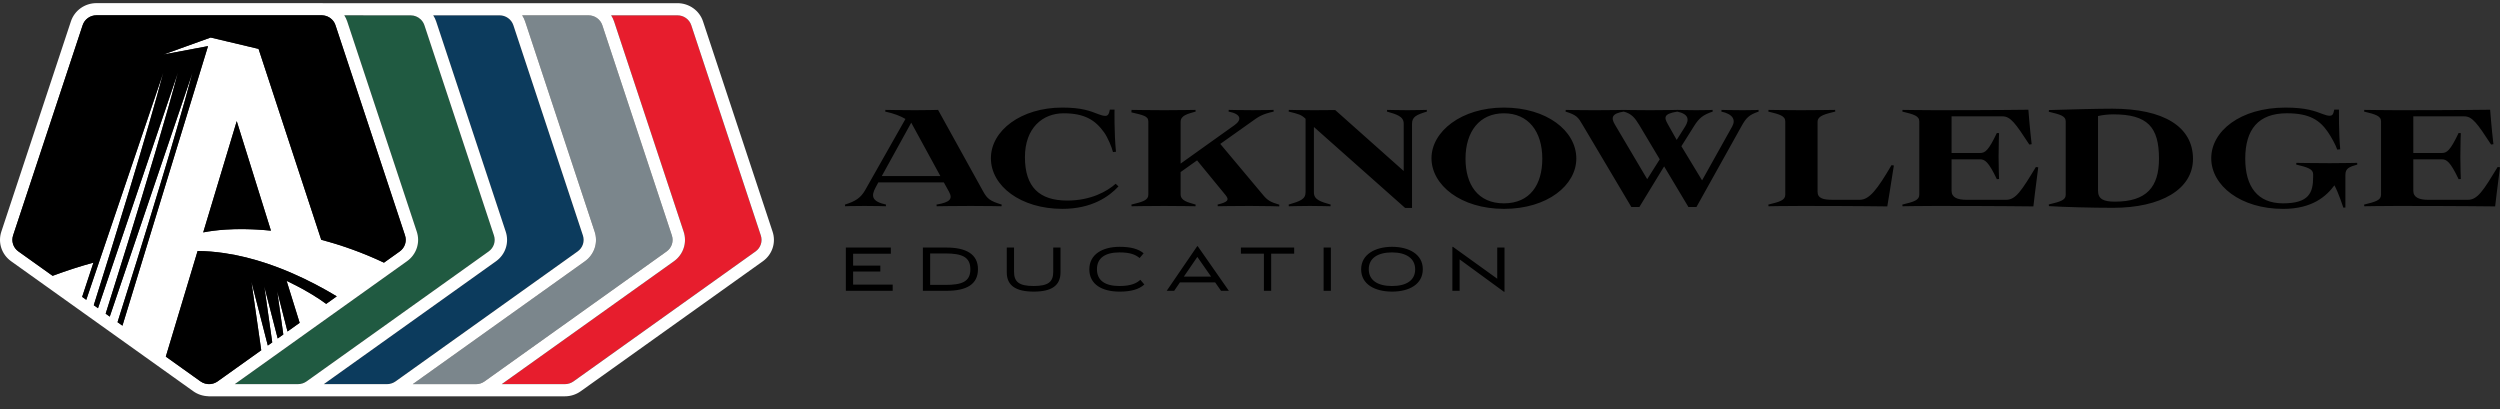
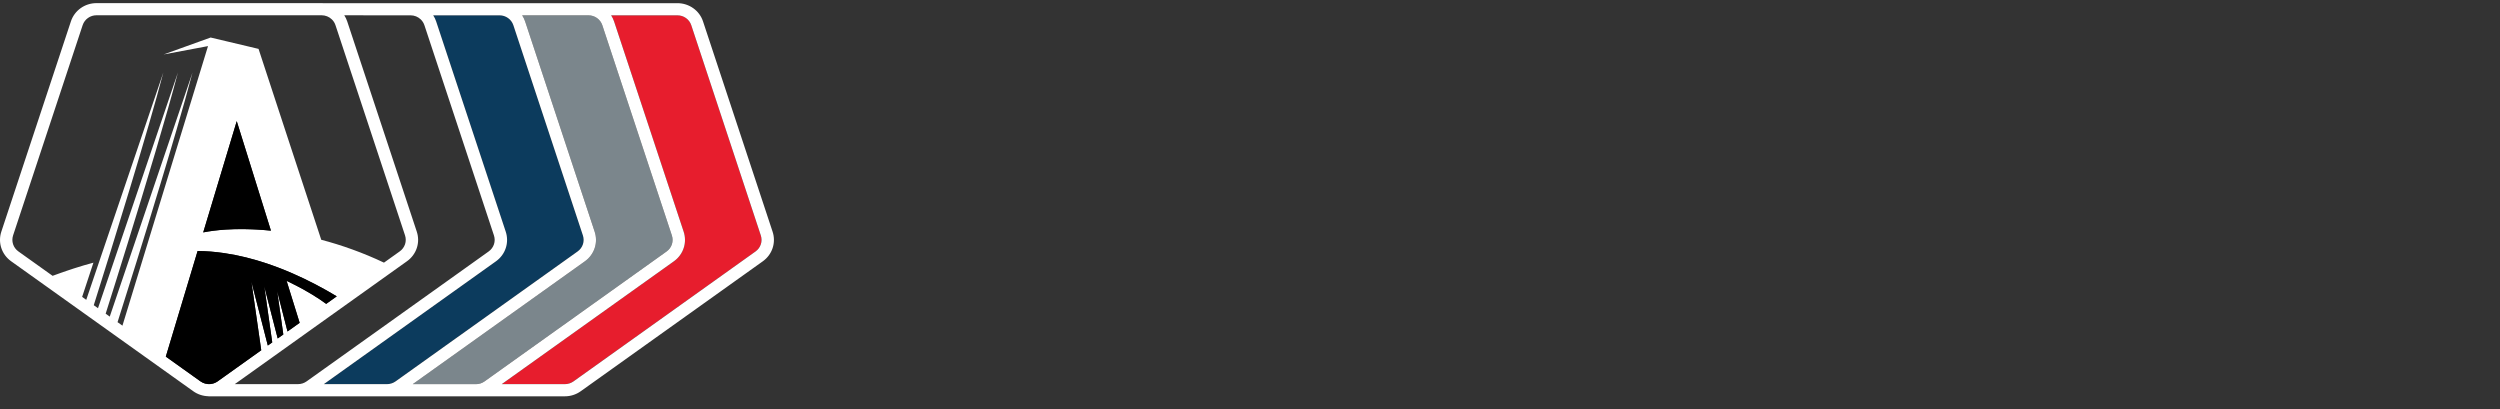
<svg xmlns="http://www.w3.org/2000/svg" width="220" height="36" viewBox="0 0 220 36" fill="none">
  <rect x="0" y="0" width="220" height="36" fill="#333333" stroke="none" />
  <g clip-path="url(#clip0_2981_24308)">
    <g clip-path="url(#clip1_2981_24308)">
      <path d="M60.161 20.392C60.48 21.354 60.133 22.399 59.301 22.993L44.15 33.805H49.701C49.969 33.806 50.235 33.727 50.462 33.565L54.302 30.824L54.881 30.41L55.271 30.132C55.43 30.018 55.591 29.904 55.75 29.79L56.245 29.438C56.368 29.35 56.491 29.263 56.614 29.175L57.683 28.412C58.461 27.856 59.239 27.301 60.017 26.745L60.949 26.081C62.332 25.093 63.716 24.106 65.1 23.118L66.487 22.127C66.706 21.971 66.868 21.751 66.952 21.499C67.036 21.246 67.036 20.974 66.953 20.722L60.833 2.217C60.749 1.964 60.586 1.744 60.368 1.588C60.149 1.432 59.885 1.348 59.615 1.348H53.779C53.888 1.513 53.976 1.693 54.039 1.886L60.161 20.392Z" fill="#E71D2D" />
      <path d="M42.634 33.565L46.474 30.824L47.053 30.41L47.442 30.132C47.602 30.018 47.763 29.904 47.922 29.79L48.417 29.438C48.539 29.35 48.663 29.263 48.785 29.175L49.854 28.412C50.633 27.856 51.411 27.301 52.189 26.745L53.12 26.081C54.503 25.093 55.888 24.106 57.271 23.118L58.659 22.127C58.877 21.971 59.04 21.751 59.124 21.499C59.207 21.246 59.208 20.974 59.125 20.722L53.004 2.217C52.921 1.964 52.758 1.744 52.539 1.588C52.321 1.432 52.057 1.348 51.787 1.348H45.951C46.059 1.513 46.147 1.693 46.211 1.886L52.333 20.39C52.651 21.352 52.305 22.398 51.473 22.992L36.322 33.803H41.873C42.139 33.806 42.407 33.726 42.634 33.565Z" fill="#7B868C" />
      <path d="M51.298 20.722L45.176 2.217C45.092 1.964 44.93 1.744 44.711 1.588C44.492 1.432 44.229 1.348 43.958 1.348H38.123C38.231 1.513 38.319 1.693 38.383 1.886L38.427 2.022L44.504 20.39C44.823 21.352 44.477 22.398 43.644 22.992L28.993 33.446L28.493 33.803H34.044C34.312 33.805 34.578 33.726 34.806 33.563L38.645 30.822L39.224 30.409L39.614 30.131C39.773 30.017 39.934 29.903 40.094 29.789L40.589 29.436C40.711 29.348 40.835 29.262 40.957 29.173L42.026 28.411C42.804 27.856 43.582 27.3 44.361 26.744L45.292 26.08C46.675 25.092 48.06 24.104 49.443 23.116L50.831 22.126C51.05 21.971 51.214 21.751 51.297 21.499C51.382 21.246 51.382 20.974 51.298 20.722Z" fill="#0C3B5D" />
-       <path d="M43.469 20.722L37.502 2.685L37.347 2.218C37.283 2.024 37.171 1.849 37.023 1.706C36.784 1.477 36.463 1.349 36.13 1.349H30.297C30.404 1.513 30.491 1.691 30.554 1.884L30.6 2.024L31.742 5.475L32.096 6.543L36.678 20.389C36.996 21.351 36.65 22.396 35.817 22.99L27.372 29.017L26.446 29.678L21.163 33.448L20.66 33.806H26.217C26.485 33.808 26.751 33.729 26.979 33.566L27.588 33.132L28.513 32.471L30.819 30.827L31.397 30.413L31.787 30.135C31.946 30.021 32.107 29.907 32.267 29.793L32.762 29.441C32.884 29.353 33.008 29.266 33.13 29.178L34.199 28.415C34.977 27.86 35.755 27.304 36.534 26.748L37.465 26.084C38.848 25.096 40.233 24.109 41.616 23.121L43.004 22.13C43.222 21.974 43.385 21.753 43.469 21.5C43.553 21.247 43.553 20.975 43.469 20.722Z" fill="#205A41" />
      <path d="M67.989 20.392L61.867 1.887C61.714 1.419 61.413 1.012 61.008 0.723C60.603 0.434 60.115 0.279 59.615 0.279H28.413C28.375 0.278 28.338 0.275 28.301 0.275H8.492C7.463 0.275 6.556 0.921 6.239 1.883L0.117 20.387C-0.201 21.349 0.145 22.395 0.978 22.989L17.004 34.426C17.394 34.705 17.861 34.859 18.342 34.869C18.342 34.87 18.342 34.873 18.341 34.875H49.709C50.211 34.875 50.693 34.721 51.101 34.431L67.128 22.994C67.533 22.705 67.835 22.298 67.99 21.831C68.145 21.363 68.145 20.859 67.989 20.392ZM39.804 1.348H43.958C44.512 1.348 45.004 1.699 45.176 2.217L51.297 20.722C51.381 20.974 51.381 21.246 51.297 21.499C51.214 21.751 51.051 21.971 50.832 22.127L49.444 23.118C48.061 24.106 46.676 25.093 45.293 26.081L44.362 26.745C43.584 27.301 42.805 27.856 42.027 28.412L40.958 29.175C40.836 29.263 40.712 29.35 40.59 29.438L40.095 29.79C39.935 29.904 39.775 30.018 39.615 30.132L39.225 30.41L38.647 30.824L34.807 33.565C34.586 33.722 34.319 33.806 34.046 33.805H28.495L28.994 33.448L43.645 22.994C44.051 22.705 44.353 22.298 44.507 21.83C44.662 21.363 44.661 20.859 44.506 20.392L38.427 2.024L38.382 1.887C38.319 1.694 38.229 1.513 38.122 1.349H39.804V1.348ZM31.976 1.348H36.13C36.471 1.348 36.789 1.481 37.022 1.705C37.168 1.845 37.281 2.018 37.347 2.217L37.502 2.683L43.469 20.722C43.553 20.974 43.553 21.246 43.469 21.499C43.385 21.751 43.222 21.971 43.003 22.127L41.616 23.118C40.231 24.106 38.848 25.093 37.465 26.081L36.533 26.745C35.755 27.301 34.977 27.856 34.199 28.412L33.13 29.175C33.008 29.263 32.884 29.35 32.761 29.438L32.266 29.79C32.107 29.904 31.946 30.018 31.787 30.132L31.397 30.41L30.818 30.824L28.513 32.468L27.588 33.129L26.978 33.563C26.757 33.721 26.491 33.805 26.217 33.803H20.66L21.163 33.445L26.446 29.675L27.371 29.014L35.817 22.987C36.222 22.699 36.524 22.292 36.679 21.824C36.834 21.357 36.833 20.853 36.677 20.386L32.096 6.54L31.742 5.472L30.6 2.021L30.554 1.881C30.49 1.69 30.402 1.51 30.297 1.346H31.976V1.348ZM10.775 28.658L10.344 28.35C11.188 25.694 12.706 20.863 14.136 16.128C14.32 15.516 14.504 14.905 14.685 14.302C14.8 13.917 14.912 13.536 15.025 13.159C15.196 12.582 15.363 12.015 15.524 11.46C16.082 9.541 16.577 7.784 16.942 6.379L15.121 11.747L13.888 15.385L9.658 27.862L9.298 27.605C10.344 24.306 12.112 18.645 13.611 13.589C13.65 13.457 13.69 13.325 13.729 13.194C14.495 10.605 15.183 8.198 15.657 6.38L8.623 27.123L8.251 26.858C9.934 21.53 13.023 11.554 14.373 6.38L7.59 26.385L7.228 26.127L8.221 23.115C7.137 23.402 5.882 23.806 4.629 24.273L1.617 22.124C1.398 21.968 1.235 21.748 1.152 21.496C1.068 21.243 1.068 20.971 1.151 20.719L7.274 2.212C7.358 1.96 7.521 1.74 7.739 1.583C7.958 1.427 8.221 1.343 8.492 1.343H28.303C28.637 1.344 28.959 1.472 29.198 1.702C29.346 1.843 29.457 2.018 29.52 2.211L29.677 2.682L30.818 6.133L31.173 7.201L35.644 20.716C35.727 20.968 35.727 21.24 35.644 21.493C35.56 21.745 35.397 21.965 35.178 22.121L33.79 23.112C31.946 22.237 30.032 21.559 28.27 21.1L25.12 11.519L24.769 10.448L24.566 9.831L23.635 6.993L23.284 5.923L22.752 4.302L19.845 3.612H19.843L18.537 3.302L14.399 4.791L18.305 4.057L16.183 10.989L15.664 12.68L14.929 15.08L14.379 16.877L10.775 28.658ZM23.327 20.251C22.703 20.198 22.077 20.168 21.451 20.161C20.889 20.155 20.357 20.17 19.855 20.202C19.843 20.204 19.831 20.204 19.818 20.204C19.102 20.251 18.452 20.336 17.883 20.448L20.321 12.36L20.833 10.658L21.596 13.101L22.623 16.391L23.842 20.296L23.327 20.251ZM17.645 33.56L14.591 31.381L16.778 24.118L17.323 22.307L17.389 22.085C18.166 22.092 18.938 22.158 19.701 22.269C19.719 22.272 19.736 22.275 19.755 22.276C20.07 22.323 20.385 22.378 20.697 22.439C21.978 22.693 23.224 23.066 24.405 23.513C24.856 23.683 25.297 23.863 25.728 24.051C27.167 24.677 28.488 25.387 29.636 26.077L28.705 26.741C27.967 26.198 27.073 25.656 26.09 25.145C25.807 24.998 25.516 24.853 25.221 24.712L26.37 28.408L26.092 28.607L25.301 29.17L24.393 25.628L24.933 29.433L24.438 29.786L23.259 25.21L23.958 30.129L23.569 30.407L22.125 24.793L22.99 30.821L20.685 32.466L19.759 33.127L19.246 33.493L19.15 33.562C19.131 33.575 19.113 33.586 19.094 33.598C18.919 33.71 18.719 33.778 18.511 33.796C18.209 33.822 17.9 33.743 17.645 33.56ZM36.32 33.805L51.471 22.994C51.876 22.705 52.178 22.298 52.333 21.83C52.487 21.363 52.487 20.859 52.331 20.392L46.211 1.887C46.147 1.694 46.057 1.513 45.951 1.349H51.786C52.34 1.349 52.832 1.7 53.004 2.218L59.126 20.723C59.209 20.976 59.209 21.248 59.126 21.5C59.042 21.753 58.879 21.973 58.66 22.129L57.273 23.12C55.889 24.107 54.505 25.095 53.122 26.083L52.19 26.747C51.412 27.303 50.634 27.858 49.856 28.414L48.786 29.176C48.664 29.265 48.541 29.351 48.418 29.439L47.923 29.792C47.764 29.906 47.603 30.02 47.444 30.134L47.054 30.412L46.475 30.825L42.635 33.566C42.414 33.724 42.147 33.808 41.874 33.806H36.32V33.805ZM66.489 22.127L65.101 23.118C63.718 24.106 62.333 25.093 60.95 26.081L60.019 26.745C59.24 27.301 58.462 27.856 57.684 28.412L56.615 29.175C56.493 29.263 56.369 29.35 56.247 29.438L55.752 29.79C55.592 29.904 55.431 30.018 55.272 30.132L54.882 30.41L54.304 30.824L50.464 33.565C50.242 33.722 49.976 33.806 49.702 33.805H44.151L59.302 22.994C59.708 22.705 60.01 22.298 60.164 21.83C60.319 21.363 60.318 20.859 60.163 20.392L54.039 1.887C53.976 1.694 53.886 1.513 53.779 1.349H59.615C60.169 1.349 60.661 1.7 60.832 2.218L66.954 20.723C67.124 21.24 66.937 21.808 66.489 22.127Z" fill="white" />
      <path d="M24.406 23.515C23.222 23.069 21.978 22.694 20.697 22.44C20.385 22.378 20.071 22.325 19.755 22.278C19.736 22.275 19.72 22.272 19.701 22.27C18.938 22.159 18.166 22.094 17.39 22.086L17.323 22.308L16.778 24.119L14.591 31.383L17.645 33.562C17.895 33.74 18.202 33.823 18.51 33.796C18.714 33.778 18.913 33.712 19.093 33.598C19.111 33.586 19.13 33.575 19.149 33.562L19.244 33.493L19.758 33.127L20.683 32.466L22.989 30.821L22.124 24.793L23.567 30.407L23.957 30.129L23.258 25.21L24.437 29.786L24.932 29.433L24.392 25.628L25.3 29.17L26.09 28.607L26.369 28.408L25.22 24.712C25.517 24.853 25.806 24.998 26.089 25.145C27.071 25.656 27.966 26.198 28.704 26.741L29.635 26.077C28.487 25.387 27.166 24.677 25.727 24.051C25.297 23.864 24.856 23.683 24.406 23.515ZM19.854 20.204C20.354 20.172 20.888 20.157 21.449 20.163C22.249 20.171 23.047 20.218 23.843 20.301L22.623 16.396L21.596 13.106L20.833 10.662L20.321 12.364L17.883 20.453C18.452 20.34 19.102 20.257 19.819 20.208C19.831 20.204 19.843 20.204 19.854 20.204Z" fill="black" />
-       <path d="M35.641 20.717L31.17 7.202L30.816 6.134L29.674 2.683L29.517 2.212C29.454 2.019 29.343 1.845 29.196 1.703C28.982 1.498 28.703 1.373 28.405 1.349C28.369 1.346 28.335 1.345 28.3 1.345H8.492C7.937 1.345 7.446 1.696 7.275 2.214L1.153 20.717C1.069 20.97 1.069 21.242 1.153 21.494C1.236 21.747 1.399 21.967 1.618 22.123L4.631 24.271C5.884 23.806 7.138 23.401 8.223 23.113L7.23 26.125L7.592 26.384L14.373 6.38C13.024 11.554 9.934 21.53 8.252 26.858L8.625 27.123L15.657 6.38C15.183 8.198 14.495 10.605 13.729 13.194C13.691 13.325 13.652 13.457 13.612 13.589C12.111 18.645 10.342 24.306 9.298 27.605L9.659 27.862L13.889 15.385L15.121 11.747L16.941 6.382C16.574 7.786 16.081 9.543 15.522 11.463C15.361 12.018 15.194 12.585 15.024 13.162C14.913 13.539 14.8 13.92 14.684 14.305C14.503 14.908 14.32 15.519 14.134 16.131C12.705 20.865 11.187 25.697 10.342 28.353L10.774 28.661L14.38 16.879L14.931 15.081L15.666 12.682L16.184 10.991L18.307 4.059L14.401 4.792L18.539 3.303L19.845 3.613H19.846L22.753 4.303L23.286 5.925L23.637 6.994L24.568 9.833L24.771 10.45L25.122 11.521L28.269 21.105C30.031 21.564 31.943 22.241 33.789 23.116L35.177 22.126C35.395 21.969 35.558 21.748 35.641 21.495C35.725 21.242 35.725 20.97 35.641 20.717ZM77.47 23.376V23.895H75.074V25.046H78.556V25.589H74.435V21.784H78.395V22.326H75.074V23.375H77.47V23.376ZM86.061 23.688C86.061 25.028 85.05 25.59 83.306 25.59H81.214V21.785H83.306C85.019 21.785 86.061 22.37 86.061 23.688ZM81.853 25.071H83.182C84.641 25.071 85.392 24.796 85.392 23.698C85.392 22.632 84.691 22.302 83.182 22.302H81.853V25.071ZM90.974 25.662C89.409 25.662 88.596 25.144 88.596 23.974V21.785H89.235V23.907C89.235 24.797 89.663 25.168 90.96 25.168C92.256 25.168 92.685 24.802 92.685 23.919V21.785H93.324V23.963C93.327 25.133 92.538 25.662 90.974 25.662ZM98.511 22.212C97.25 22.212 96.531 22.712 96.531 23.688C96.531 24.688 97.252 25.169 98.511 25.169C99.56 25.169 100.044 24.907 100.349 24.621L100.703 25.036C100.225 25.463 99.537 25.663 98.523 25.663C97.003 25.663 95.861 25.042 95.861 23.702C95.861 22.384 97.015 21.72 98.523 21.72C99.486 21.72 100.156 21.89 100.64 22.287L100.286 22.708C99.921 22.407 99.472 22.212 98.511 22.212ZM106.935 24.852H103.832L103.329 25.589H102.671L105.352 21.668H105.402L108.139 25.589H107.45L106.935 24.852ZM104.18 24.34H106.576L105.366 22.608L104.18 24.34ZM109.202 21.785H113.888V22.322H111.864V25.59H111.224V22.322H109.2V21.785H109.202ZM116.478 21.785H117.117V25.59H116.478V21.785ZM122.505 25.662C121.016 25.662 119.781 25.04 119.781 23.7C119.781 22.383 121.028 21.719 122.505 21.719C123.977 21.719 125.207 22.37 125.207 23.688C125.207 25.028 123.995 25.662 122.505 25.662ZM122.493 25.169C123.742 25.169 124.535 24.688 124.535 23.7C124.535 22.737 123.74 22.212 122.493 22.212C121.246 22.212 120.451 22.724 120.451 23.688C120.451 24.676 121.246 25.169 122.493 25.169ZM127.865 21.725L131.757 24.528V21.784H132.396V25.68H132.353L128.448 22.826V25.589H127.809V21.723H127.865V21.725ZM83.058 16.052H77.292L77.059 16.485C76.632 17.271 76.728 17.731 77.969 18.002L77.955 18.151C77.955 18.151 77.183 18.123 76.052 18.123C74.867 18.123 74.37 18.151 74.37 18.151L74.356 18.002C75.28 17.718 75.75 17.406 76.135 16.728L79.68 10.469C79.253 10.211 78.659 9.982 77.9 9.819L77.914 9.67C77.914 9.67 79.376 9.698 80.535 9.698C81.556 9.698 82.549 9.67 82.549 9.67L86.521 16.85C86.88 17.5 87.127 17.69 88.149 18.002L88.135 18.151C88.135 18.151 86.88 18.123 85.446 18.123C84.038 18.123 82.426 18.151 82.426 18.151L82.412 18.002C83.64 17.798 83.846 17.487 83.515 16.877L83.058 16.052ZM77.596 15.496H82.754L80.189 10.796L77.596 15.496ZM90.194 13.829C90.194 16.458 91.463 17.649 93.918 17.649C96.014 17.649 97.448 16.823 98.178 16.172L98.426 16.402C97.612 17.283 96.096 18.38 93.489 18.38C89.835 18.38 87.199 16.376 87.199 13.923C87.199 11.485 89.861 9.467 93.475 9.467C95.213 9.467 95.917 9.764 96.661 10.049C96.882 10.129 97.074 10.197 97.267 10.197C97.489 10.197 97.598 10.049 97.666 9.643H98.079C98.079 9.643 98.038 11.647 98.205 13.355L97.942 13.382C97.844 12.963 97.487 12.109 97.17 11.662C96.399 10.579 95.462 9.97 93.601 9.97C91.752 9.97 90.194 11.257 90.194 13.829ZM105.218 18.002L105.204 18.151C105.204 18.151 103.658 18.123 102.445 18.123C101.233 18.123 99.577 18.151 99.577 18.151L99.563 18.002C100.57 17.759 101.053 17.622 101.053 17.134V10.687C101.053 10.199 100.57 10.132 99.563 9.887L99.577 9.67C99.577 9.67 101.233 9.698 102.445 9.698C103.658 9.698 105.204 9.67 105.204 9.67L105.218 9.819C104.5 10.023 103.894 10.158 103.894 10.726V14.397L108.639 11.01C109.287 10.55 109.245 10.035 108.114 9.818L108.128 9.669C108.128 9.669 109.107 9.696 110.238 9.696C111.425 9.696 112.073 9.669 112.073 9.669L112.087 9.818C111.038 10.062 110.805 10.225 110.059 10.766L107.384 12.664L111.163 17.174C111.55 17.634 111.798 17.785 112.584 18.014L112.57 18.163C112.57 18.163 111.508 18.122 110.005 18.122C108.666 18.122 107.163 18.149 107.163 18.149L107.149 18C108.046 17.785 108.198 17.595 107.853 17.174L105.342 14.112L103.894 15.142V17.092C103.894 17.663 104.5 17.798 105.218 18.002ZM113.416 9.67C113.416 9.67 114.491 9.698 115.65 9.698C116.671 9.698 117.499 9.684 117.499 9.684L123.526 15.048V10.877C123.526 10.24 122.905 10.064 122.051 9.819L122.064 9.67C122.064 9.67 123.265 9.698 123.871 9.698C124.478 9.698 125.555 9.67 125.555 9.67L125.569 9.819C124.631 10.105 124.258 10.28 124.258 10.902V18.3H123.652L115.624 11.175V16.946C115.624 17.582 116.244 17.759 117.098 18.002L117.084 18.151C117.084 18.151 115.884 18.123 115.277 18.123C114.671 18.123 113.415 18.151 113.415 18.151L113.401 18.002C114.408 17.704 114.89 17.541 114.89 16.918V10.456C114.518 10.09 114.284 10.036 113.401 9.819L113.416 9.67ZM138.716 13.951C138.716 16.295 136.177 18.38 132.357 18.38C128.538 18.38 125.971 16.28 125.971 13.923C125.971 11.58 128.592 9.467 132.343 9.467C136.095 9.468 138.716 11.5 138.716 13.951ZM128.965 13.966C128.965 16.229 130.04 17.894 132.343 17.894C134.647 17.894 135.722 16.241 135.722 13.966C135.722 11.568 134.494 9.97 132.343 9.97C130.207 9.97 128.965 11.566 128.965 13.966ZM145.217 9.698C146.625 9.698 147.631 9.67 147.631 9.67C147.631 9.67 148.526 9.698 149.258 9.698C150.445 9.698 150.706 9.67 150.706 9.67L150.72 9.819C149.866 10.105 149.521 10.389 149.079 11.092L147.962 12.867L149.783 15.874L152.431 11.133C152.748 10.564 152.527 10.05 151.48 9.819L151.494 9.67C151.494 9.67 152.212 9.698 153.343 9.698C154.529 9.698 154.749 9.67 154.749 9.67L154.763 9.819C153.907 10.105 153.66 10.375 153.259 11.092L149.286 18.218H148.582L146.444 14.642L144.264 18.218H143.56L139.259 10.972C138.886 10.336 138.749 10.118 137.769 9.821L137.783 9.672C137.783 9.672 138.9 9.699 140.334 9.699C141.742 9.699 142.899 9.672 142.899 9.672C142.899 9.672 143.783 9.698 145.217 9.698ZM142.1 10.944L144.954 15.767L146.057 14.019L144.238 10.972C143.865 10.362 143.563 9.997 142.887 9.821C141.866 9.983 141.742 10.334 142.1 10.944ZM146.777 10.944L147.549 12.313L148.293 11.135C148.679 10.512 148.596 10.038 147.603 9.821C146.376 10.023 146.432 10.334 146.777 10.944ZM161.279 17.582H163.653C164.507 17.582 165.197 16.675 166.453 14.534L166.66 14.562C166.385 16.364 166.081 18.164 166.081 18.164C166.081 18.164 163.407 18.123 158.524 18.123C157.034 18.123 155.628 18.151 155.628 18.151L155.614 18.002C156.621 17.759 157.104 17.622 157.104 17.134V10.687C157.104 10.199 156.621 10.064 155.614 9.819L155.628 9.67C155.628 9.67 157.283 9.698 158.496 9.698C159.709 9.698 161.49 9.67 161.49 9.67L161.504 9.819C160.704 10.023 159.946 10.158 159.946 10.726V16.864C159.941 17.459 160.452 17.582 161.279 17.582ZM179.158 14.697L179.365 14.724C179.117 16.566 178.938 18.164 178.938 18.164C178.938 18.164 175.958 18.123 170.29 18.123C169.131 18.123 167.421 18.151 167.421 18.151L167.407 18.002C168.415 17.759 168.897 17.622 168.897 17.134V10.687C168.897 10.199 168.415 10.064 167.407 9.819L167.421 9.67C167.421 9.67 169.38 9.698 170.29 9.698C175.751 9.698 178.497 9.656 178.497 9.656C178.497 9.656 178.621 11.31 178.786 12.691L178.579 12.718C177.351 10.836 176.924 10.239 176.22 10.239H171.738V13.464H174.247C174.69 13.464 174.991 13.247 175.723 11.703L175.917 11.717C175.917 11.717 175.875 12.679 175.875 13.803C175.875 14.697 175.917 15.754 175.917 15.754L175.723 15.768C174.991 14.224 174.66 14.021 174.247 14.021H171.738V16.785C171.738 17.38 172.248 17.584 173.076 17.584H176.538C177.392 17.582 177.891 16.783 179.158 14.697ZM180.293 17.99C181.3 17.747 181.783 17.623 181.783 17.136V10.687C181.783 10.199 181.3 10.077 180.293 9.834L180.307 9.685C182.086 9.631 184.611 9.564 185.88 9.564C190.404 9.564 192.983 11.149 192.983 13.98C192.983 16.662 190.155 18.288 185.948 18.288C184.127 18.288 181.604 18.221 180.307 18.139L180.293 17.99ZM185.977 10.064C185.509 10.064 185.026 10.117 184.625 10.213V16.769C184.625 17.528 185.122 17.745 186.115 17.745C188.901 17.745 189.991 16.458 189.991 13.964C189.991 11.175 188.983 10.064 185.977 10.064ZM197.582 13.966C197.582 16.418 198.658 17.894 200.907 17.894C203.197 17.894 203.556 16.959 203.556 15.563V15.334C203.556 14.873 203.073 14.724 202.066 14.481L202.08 14.332C202.08 14.332 203.845 14.36 205.03 14.36C205.996 14.36 207.43 14.332 207.43 14.332L207.444 14.481C206.726 14.685 206.395 14.818 206.395 15.388V18.26L206.215 18.274C206.215 18.274 205.788 16.959 205.429 16.309C204.725 17.257 203.499 18.382 200.919 18.382C197.182 18.382 194.589 16.336 194.589 13.925C194.589 11.554 197.126 9.468 201.127 9.468C202.92 9.468 203.692 9.766 204.438 10.05C204.657 10.131 204.837 10.185 205.002 10.185C205.21 10.185 205.333 10.117 205.415 9.643H205.828C205.828 9.643 205.801 11.661 205.94 13.138L205.677 13.165C205.525 12.718 205.152 12.054 204.849 11.608C204.145 10.592 203.262 9.968 201.249 9.968C198.74 9.97 197.582 11.378 197.582 13.966ZM219.793 14.697L220 14.724C219.753 16.566 219.573 18.164 219.573 18.164C219.573 18.164 216.593 18.123 210.925 18.123C209.766 18.123 208.056 18.151 208.056 18.151L208.042 18.002C209.05 17.759 209.532 17.622 209.532 17.134V10.687C209.532 10.199 209.05 10.064 208.042 9.819L208.056 9.67C208.056 9.67 210.015 9.698 210.925 9.698C216.386 9.698 219.132 9.656 219.132 9.656C219.132 9.656 219.256 11.31 219.421 12.691L219.214 12.718C217.986 10.836 217.559 10.239 216.855 10.239H212.371V13.464H214.882C215.323 13.464 215.626 13.247 216.358 11.703L216.552 11.717C216.552 11.717 216.51 12.679 216.51 13.803C216.51 14.697 216.552 15.754 216.552 15.754L216.358 15.768C215.626 14.224 215.295 14.021 214.882 14.021H212.371V16.785C212.371 17.38 212.882 17.584 213.709 17.584H217.17C218.027 17.582 218.524 16.783 219.793 14.697Z" fill="black" />
    </g>
  </g>
  <defs>
    <clipPath id="clip0_2981_24308">
      <rect width="220" height="35.45" fill="white" transform="translate(0 0.275)" />
    </clipPath>
    <clipPath id="clip1_2981_24308">
      <rect width="220" height="34.598" fill="white" transform="translate(0 0.275)" />
    </clipPath>
  </defs>
</svg>